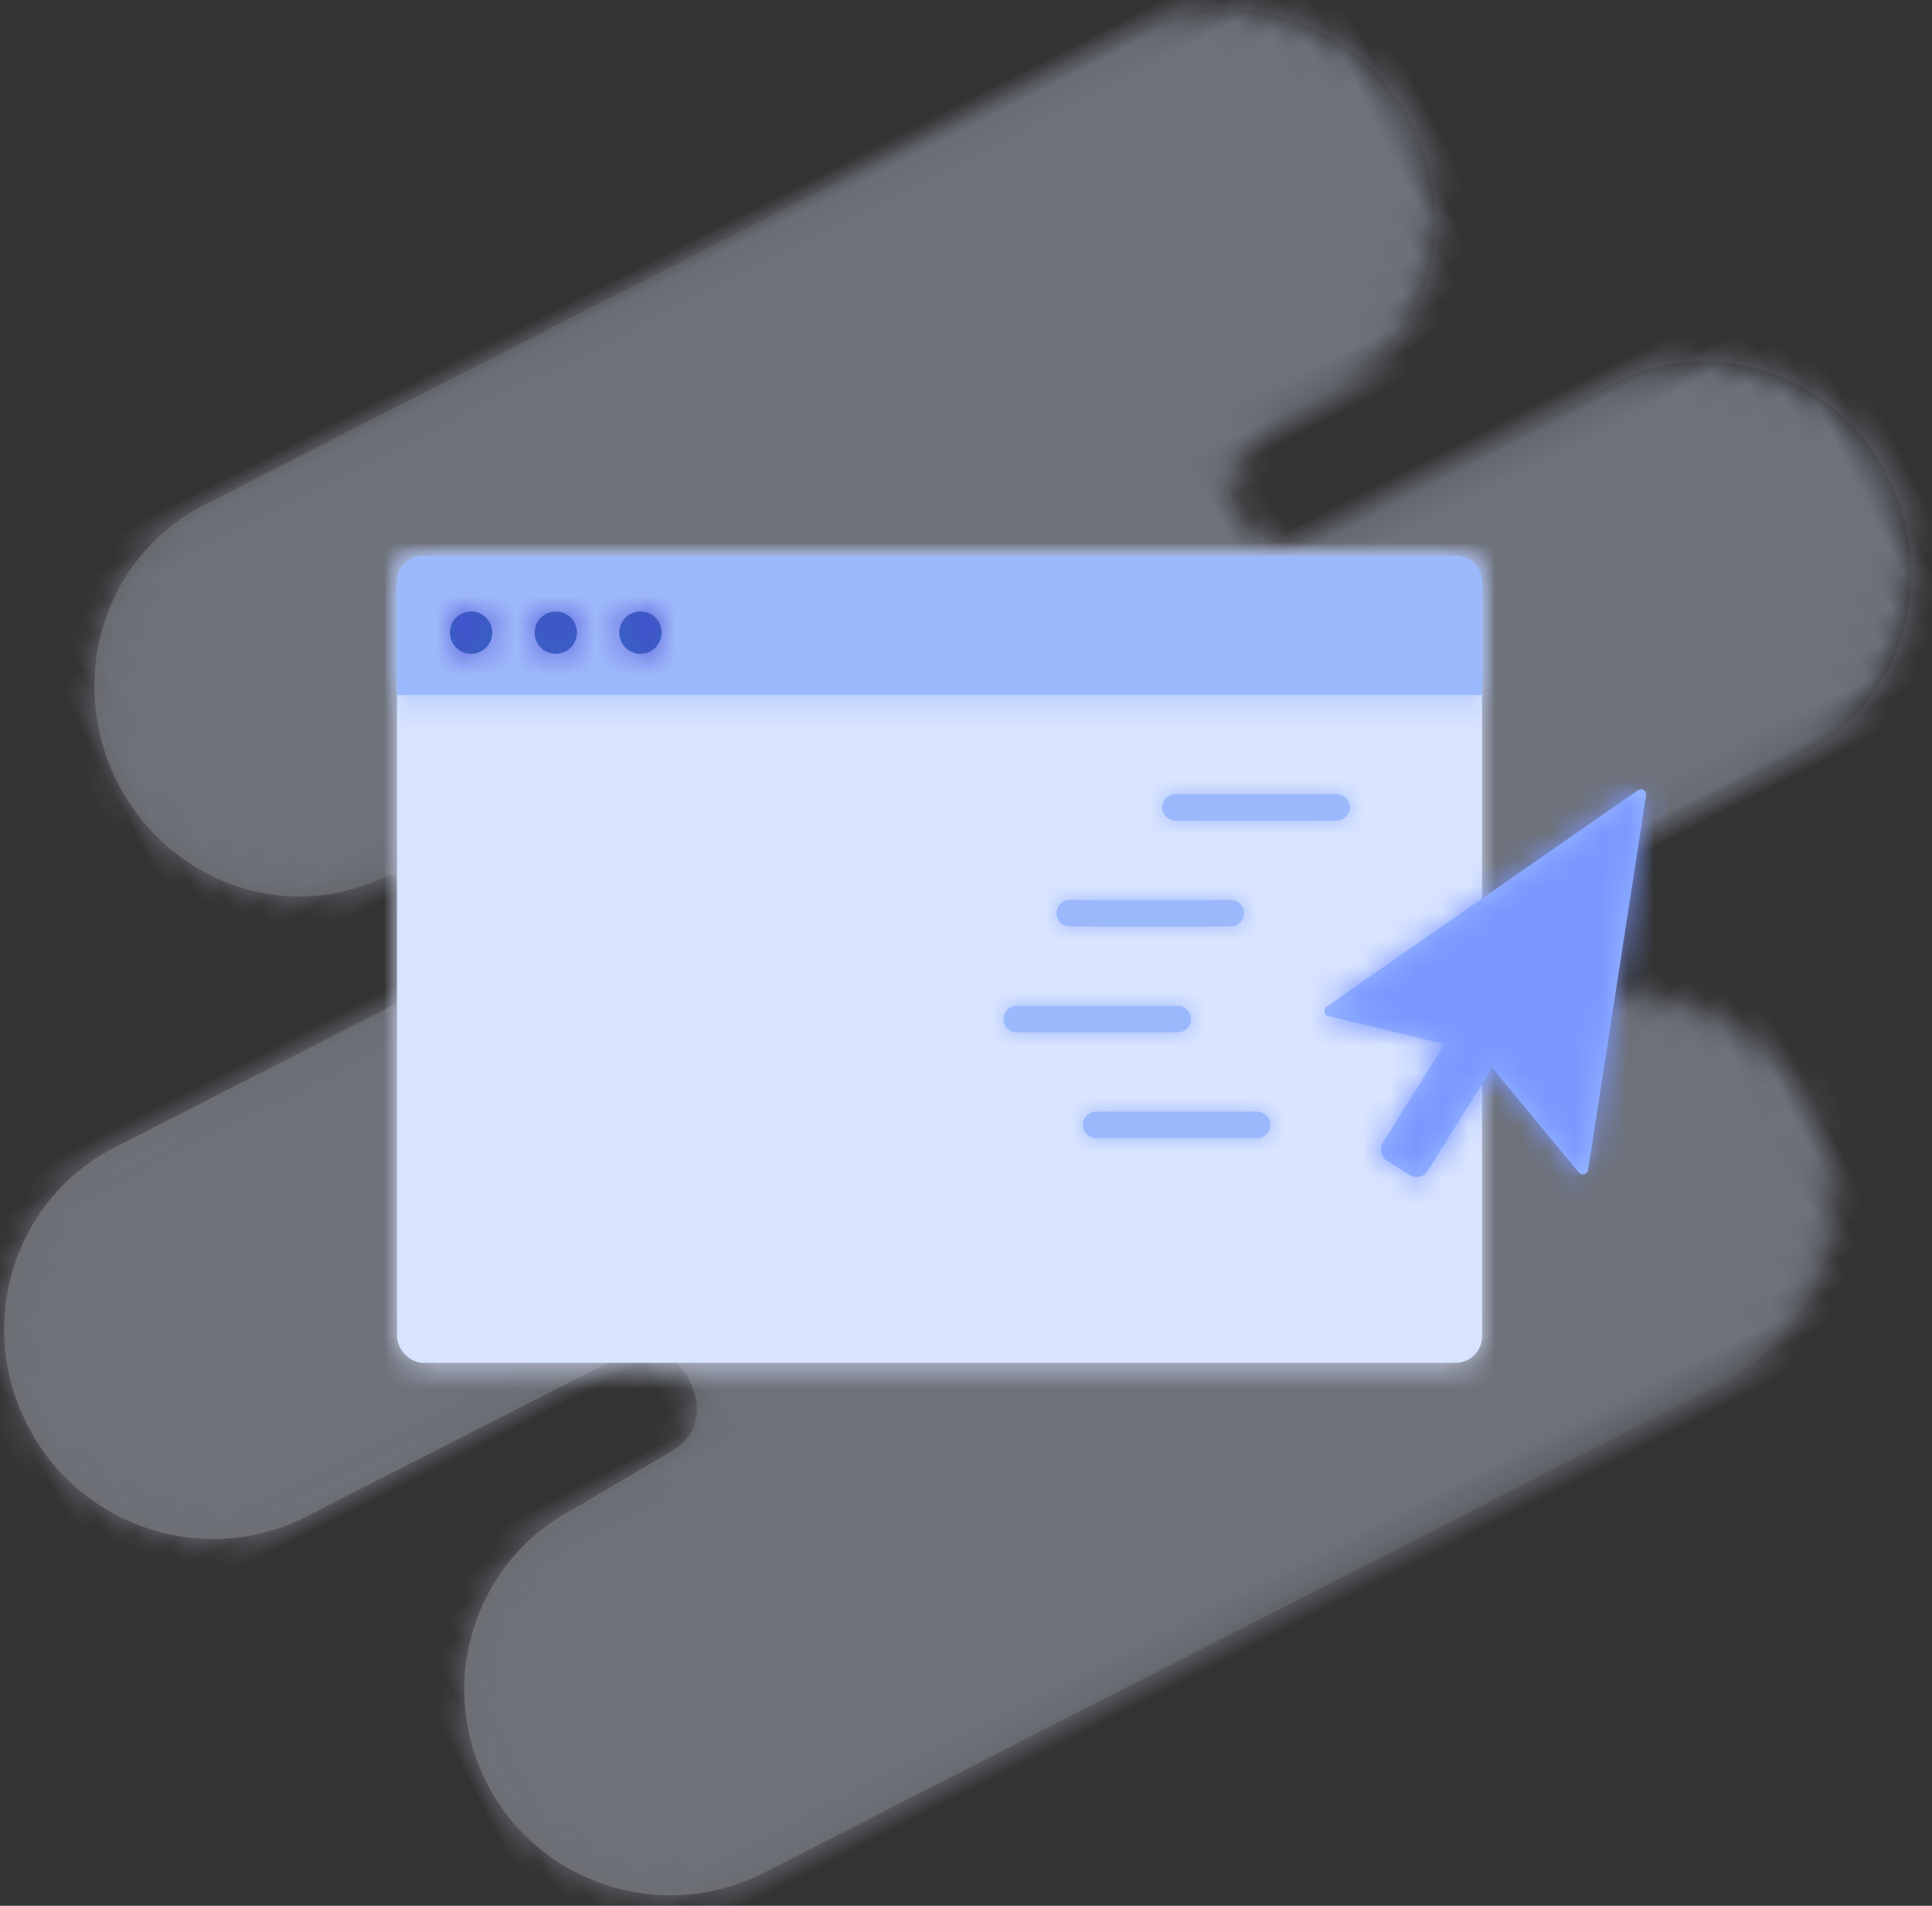
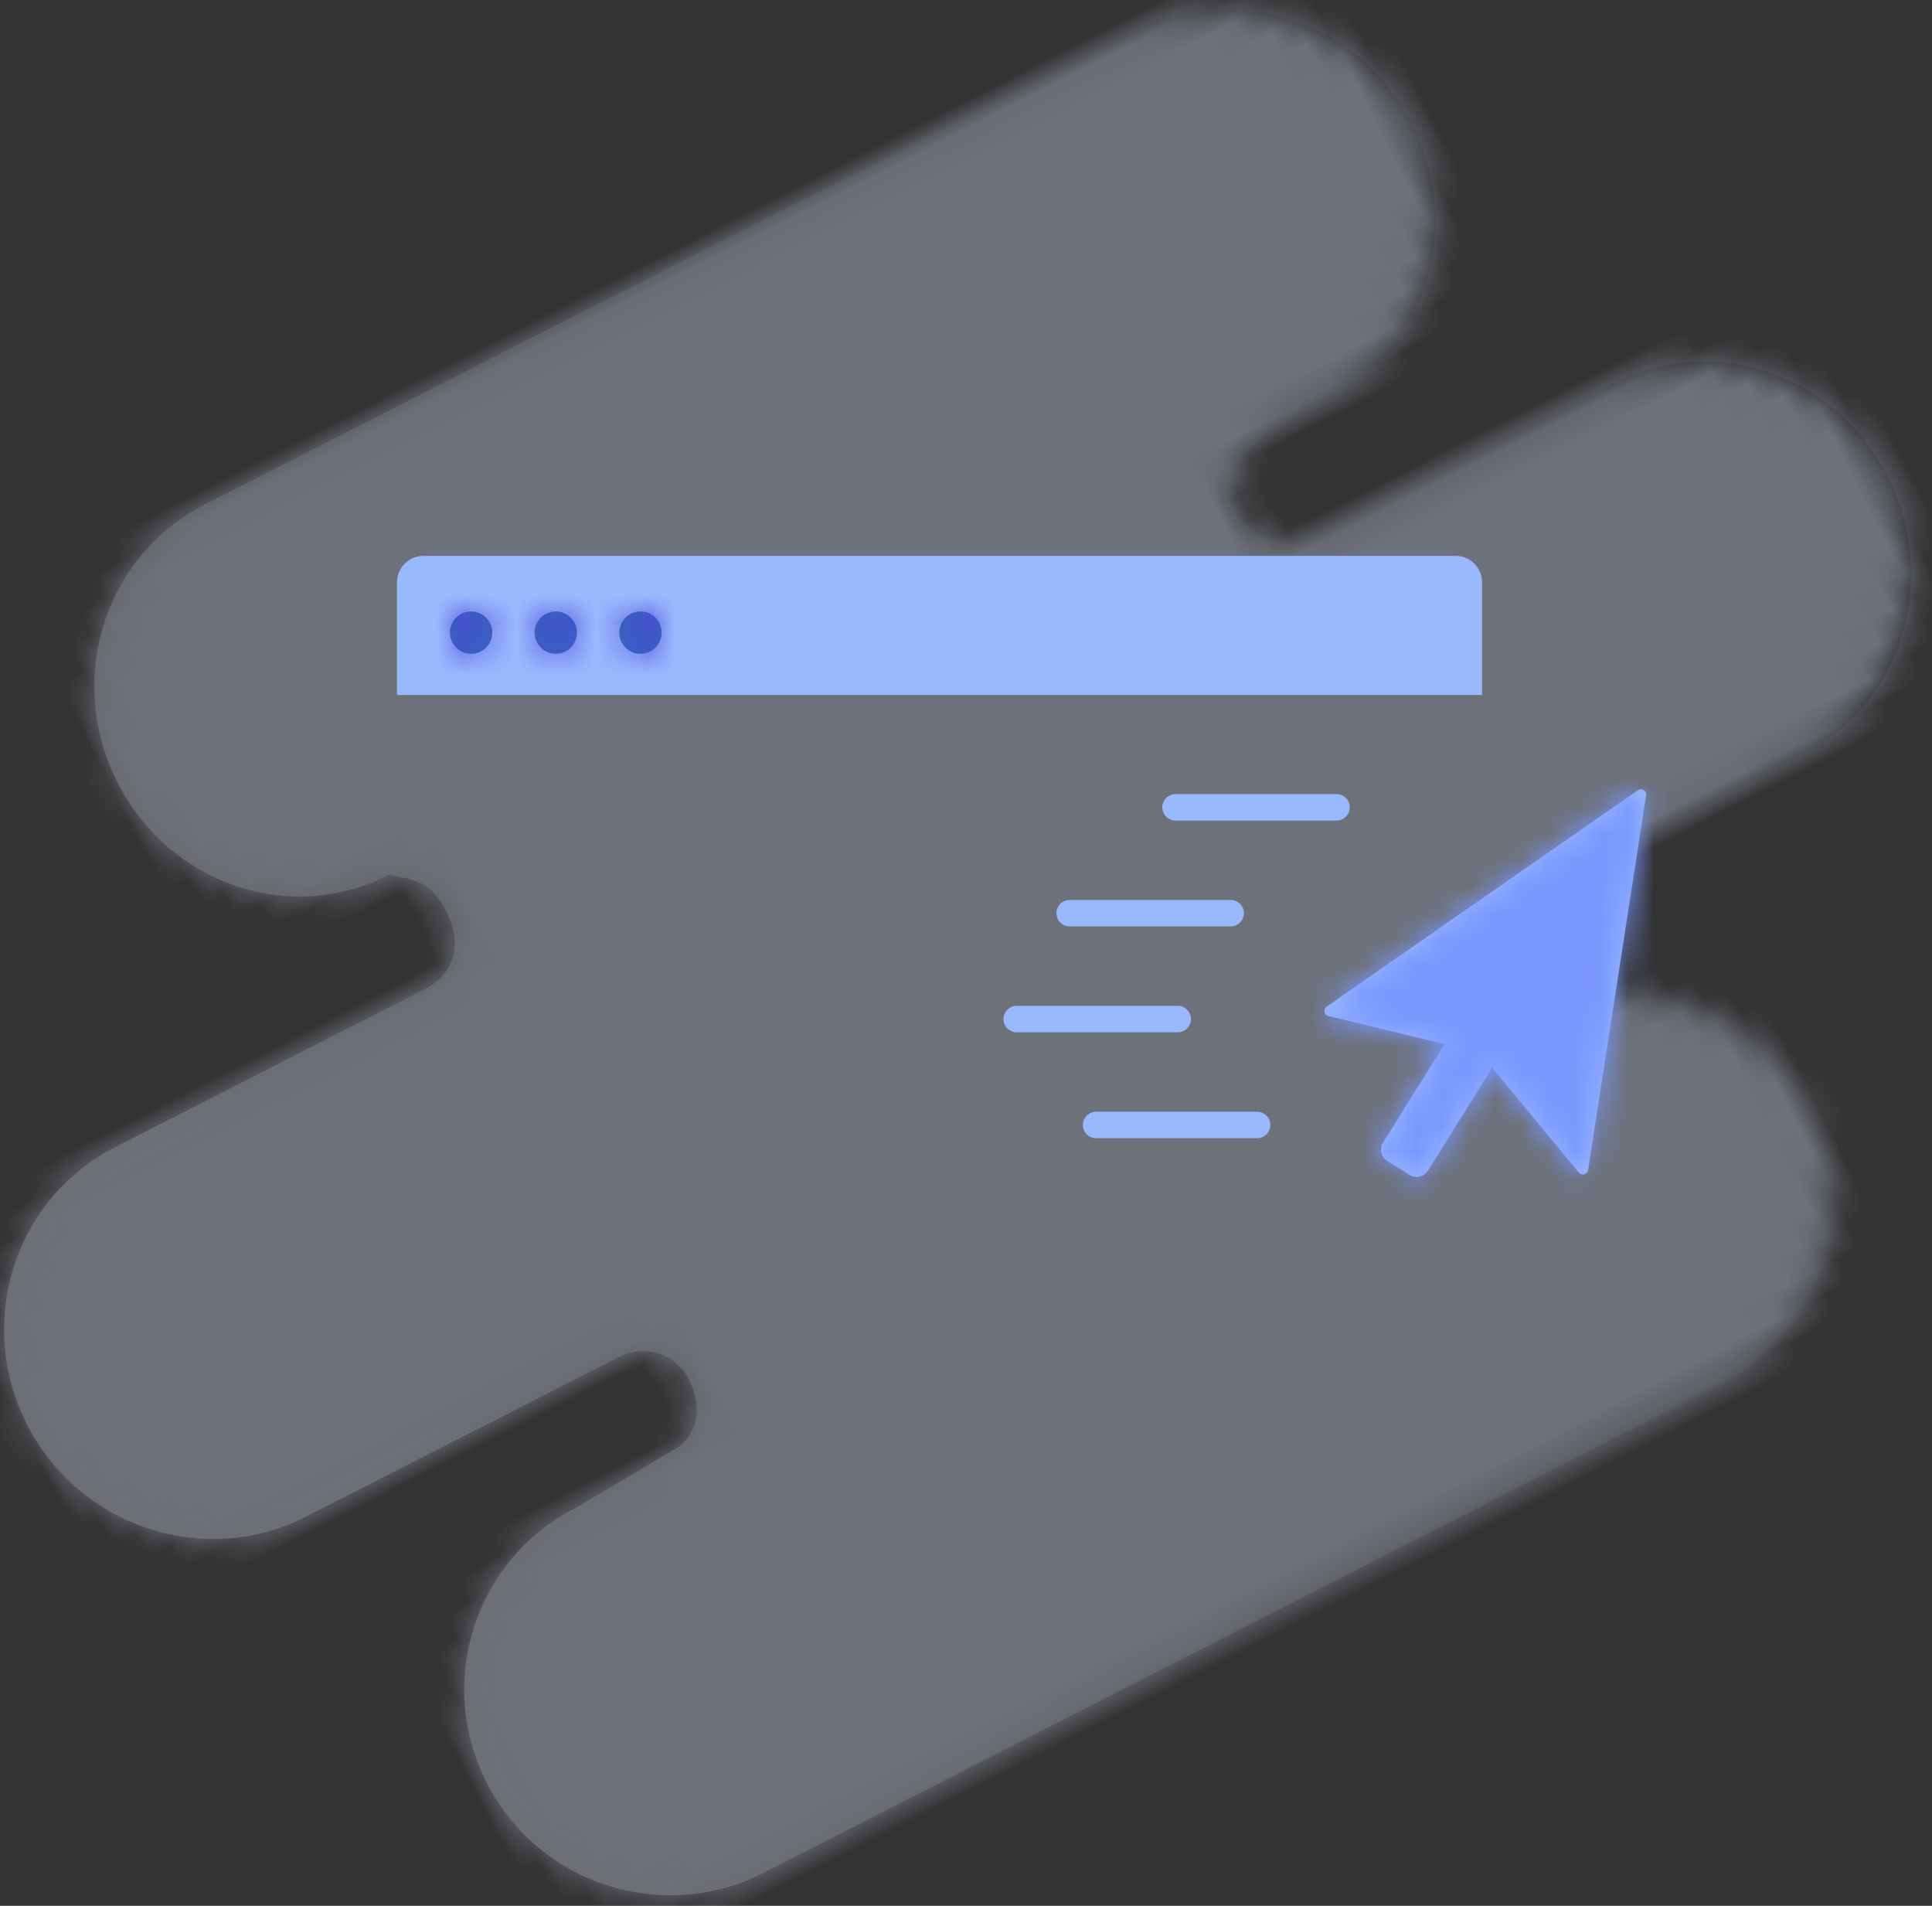
<svg xmlns="http://www.w3.org/2000/svg" xmlns:xlink="http://www.w3.org/1999/xlink" width="73" height="72" viewBox="0 0 73 72">
  <rect x="0" y="0" width="73" height="72" fill="#333333" stroke="none" />
  <defs>
    <rect id="-exit-intent-a" width="96" height="86" />
    <linearGradient id="-exit-intent-d" x1="12.269%" x2="95.741%" y1="54.442%" y2="46.56%">
      <stop offset="0%" stop-color="#FFF" stop-opacity=".798" />
      <stop offset="100%" />
    </linearGradient>
    <path id="-exit-intent-c" d="M59.286,20.166 C58.109,20.166 57.106,19.219 57.118,18.031 C57.148,15.198 61.967,15.847 62.193,15.799 C66.557,15.702 69.676,12.196 69.676,7.879 C69.676,3.582 66.138,0.061 61.865,0.062 L22.488,0.079 C18.215,0.08 14.803,3.616 14.803,7.933 C14.803,12.206 18.098,15.702 22.371,15.702 C22.826,16.16 23.661,16.375 23.661,17.894 C23.661,18.66 23.449,19.148 23.175,19.483 C22.812,19.927 22.251,20.158 21.68,20.159 L8.462,20.171 C4.188,20.173 0.745,23.677 0.745,27.994 C0.745,32.341 4.25,35.881 8.534,35.88 L21.854,35.877 C22.907,35.876 23.791,36.72 23.802,37.784 C23.803,39.628 22.513,39.882 22.286,39.929 L17.751,40.213 C13.571,40.213 10.076,43.62 10.077,47.937 C10.078,52.255 13.576,55.722 17.849,55.721 L58.442,55.677 C62.715,55.676 66.211,52.259 66.209,47.942 C66.208,43.625 62.711,40.213 58.437,40.213 C57.983,39.984 57.148,39.526 57.148,38.007 C57.157,36.835 58.097,35.932 59.22,35.928 L72.028,35.895 C76.301,35.893 79.653,32.288 79.653,27.97 C79.653,23.673 76.296,20.161 72.023,20.163 L59.286,20.166 Z" />
-     <rect id="-exit-intent-f" width="41" height="30.487" x="4" y="10" rx="1" />
    <path id="-exit-intent-h" d="M41,5.256 L7.10542736e-14,5.256 L8.17124146e-14,1 C8.16447792e-14,0.448 0.448,1.01453063e-16 1,0 L40,0 C40.552,-1.01453063e-16 41,0.448 41,1 L41,5.256 Z M35.5,9 C35.776,9 36,9.224 36,9.5 C36,9.776 35.776,10 35.5,10 L29.417,10 C29.141,10 28.917,9.776 28.917,9.5 C28.917,9.224 29.141,9 29.417,9 L35.5,9 Z M31.5,13 C31.776,13 32,13.224 32,13.5 C32,13.776 31.776,14 31.5,14 L25.417,14 C25.141,14 24.917,13.776 24.917,13.5 C24.917,13.224 25.141,13 25.417,13 L31.5,13 Z M29.5,17 C29.776,17 30,17.224 30,17.5 C30,17.776 29.776,18 29.5,18 L23.417,18 C23.141,18 22.917,17.776 22.917,17.5 C22.917,17.224 23.141,17 23.417,17 L29.5,17 Z M32.5,21 C32.776,21 33,21.224 33,21.5 C33,21.776 32.776,22 32.5,22 L26.417,22 C26.141,22 25.917,21.776 25.917,21.5 C25.917,21.224 26.141,21 26.417,21 L32.5,21 Z" />
-     <path id="-exit-intent-j" d="M6.8,13.7 C6.358,13.7 6,13.342 6,12.9 C6,12.458 6.358,12.1 6.8,12.1 C7.242,12.1 7.6,12.458 7.6,12.9 C7.6,13.342 7.242,13.7 6.8,13.7 Z M10,13.7 C9.558,13.7 9.2,13.342 9.2,12.9 C9.2,12.458 9.558,12.1 10,12.1 C10.442,12.1 10.8,12.458 10.8,12.9 C10.8,13.342 10.442,13.7 10,13.7 Z M13.2,13.7 C12.758,13.7 12.4,13.342 12.4,12.9 C12.4,12.458 12.758,12.1 13.2,12.1 C13.642,12.1 14,12.458 14,12.9 C14,13.342 13.642,13.7 13.2,13.7 Z" />
+     <path id="-exit-intent-j" d="M6.8,13.7 C6.358,13.7 6,13.342 6,12.9 C6,12.458 6.358,12.1 6.8,12.1 C7.242,12.1 7.6,12.458 7.6,12.9 C7.6,13.342 7.242,13.7 6.8,13.7 Z M10,13.7 C9.558,13.7 9.2,13.342 9.2,12.9 C9.2,12.458 9.558,12.1 10,12.1 C10.442,12.1 10.8,12.458 10.8,12.9 C10.8,13.342 10.442,13.7 10,13.7 M13.2,13.7 C12.758,13.7 12.4,13.342 12.4,12.9 C12.4,12.458 12.758,12.1 13.2,12.1 C13.642,12.1 14,12.458 14,12.9 C14,13.342 13.642,13.7 13.2,13.7 Z" />
    <path id="-exit-intent-l" d="M6.343,11.29 C6.338,11.369 6.313,11.449 6.268,11.521 L3.951,15.229 C3.805,15.463 3.496,15.534 3.262,15.388 L2.414,14.858 C2.18,14.712 2.109,14.403 2.255,14.169 L4.572,10.461 C4.575,10.456 4.579,10.45 4.582,10.445 L0.195,9.386 C0.087,9.36 0.021,9.252 0.047,9.145 C0.059,9.097 0.087,9.056 0.127,9.028 L11.886,0.855 C11.976,0.792 12.101,0.814 12.164,0.905 C12.193,0.947 12.205,0.999 12.197,1.05 L10.006,15.201 C9.99,15.31 9.887,15.385 9.778,15.368 C9.73,15.36 9.686,15.335 9.655,15.298 L6.343,11.29 Z" />
  </defs>
  <g id="Icon---Sets-01" fill="none" fill-rule="evenodd" transform="translate(-864 -1141)">
    <g id="icon" transform="translate(852 1134)">
      <g id="Sets-/-Features-/-Exit-Intent">
        <g id="Assets-/-Background">
          <g id="Group">
            <mask id="-exit-intent-b" fill="#fff">
              <use xlink:href="#-exit-intent-a" />
            </mask>
            <g id="background" mask="url(#-exit-intent-b)" opacity=".35">
              <g transform="rotate(-27 75.24 18.839)">
                <mask id="-exit-intent-e" fill="#fff">
                  <use xlink:href="#-exit-intent-c" />
                </mask>
                <use id="Fill-1" fill="url(#-exit-intent-d)" xlink:href="#-exit-intent-c" />
                <g id="Colors-/-Base-/-Blue-/-1.6-Blue" mask="url(#-exit-intent-e)" style="mix-blend-mode:screen">
                  <rect id="Colors-/-1.6-Blue" width="96" height="86" fill="#D9E4FF" transform="translate(-8 -15)" />
                </g>
              </g>
            </g>
          </g>
        </g>
        <g transform="translate(23 18)">
          <mask id="-exit-intent-g" fill="#fff">
            <use xlink:href="#-exit-intent-f" />
          </mask>
          <use id="Rectangle-9" fill="#D7E3FF" xlink:href="#-exit-intent-f" />
          <g fill="#D9E4FF" mask="url(#-exit-intent-g)">
            <rect width="50" height="50" />
          </g>
          <g id="Group-2" transform="translate(4 10)">
            <mask id="-exit-intent-i" fill="#fff">
              <use xlink:href="#-exit-intent-h" />
            </mask>
            <use id="Combined-Shape" fill="#99B9FF" xlink:href="#-exit-intent-h" />
            <g id="Colors-/-Base-/-Blue-/-1.5-Blue" fill="#9DB8FA" mask="url(#-exit-intent-i)">
-               <rect id="Colors-/-1.5-Blue" width="50" height="50" transform="translate(-4 -10)" />
-             </g>
+               </g>
          </g>
          <g id="Group-3">
            <mask id="-exit-intent-k" fill="#fff">
              <use xlink:href="#-exit-intent-j" />
            </mask>
            <use fill="#3368BB" xlink:href="#-exit-intent-j" />
            <g id="Colors-/-Base-/-Blue-/-1.1-Blue" fill="#4A47D5" mask="url(#-exit-intent-k)">
              <rect id="Colors-/-1.1-Blue" width="50" height="50" />
            </g>
          </g>
          <g id="Group-4" transform="translate(39 18)">
            <mask id="-exit-intent-m" fill="#fff">
              <use xlink:href="#-exit-intent-l" />
            </mask>
            <use fill="#99B9FF" xlink:href="#-exit-intent-l" />
            <g id="Colors-/-Base-/-Blue-/-1.4-Blue" fill="#7A97FF" mask="url(#-exit-intent-m)">
              <rect id="Colors-/-1.4-Blue" width="54" height="50" transform="translate(-41 -18)" />
            </g>
          </g>
        </g>
      </g>
    </g>
  </g>
</svg>